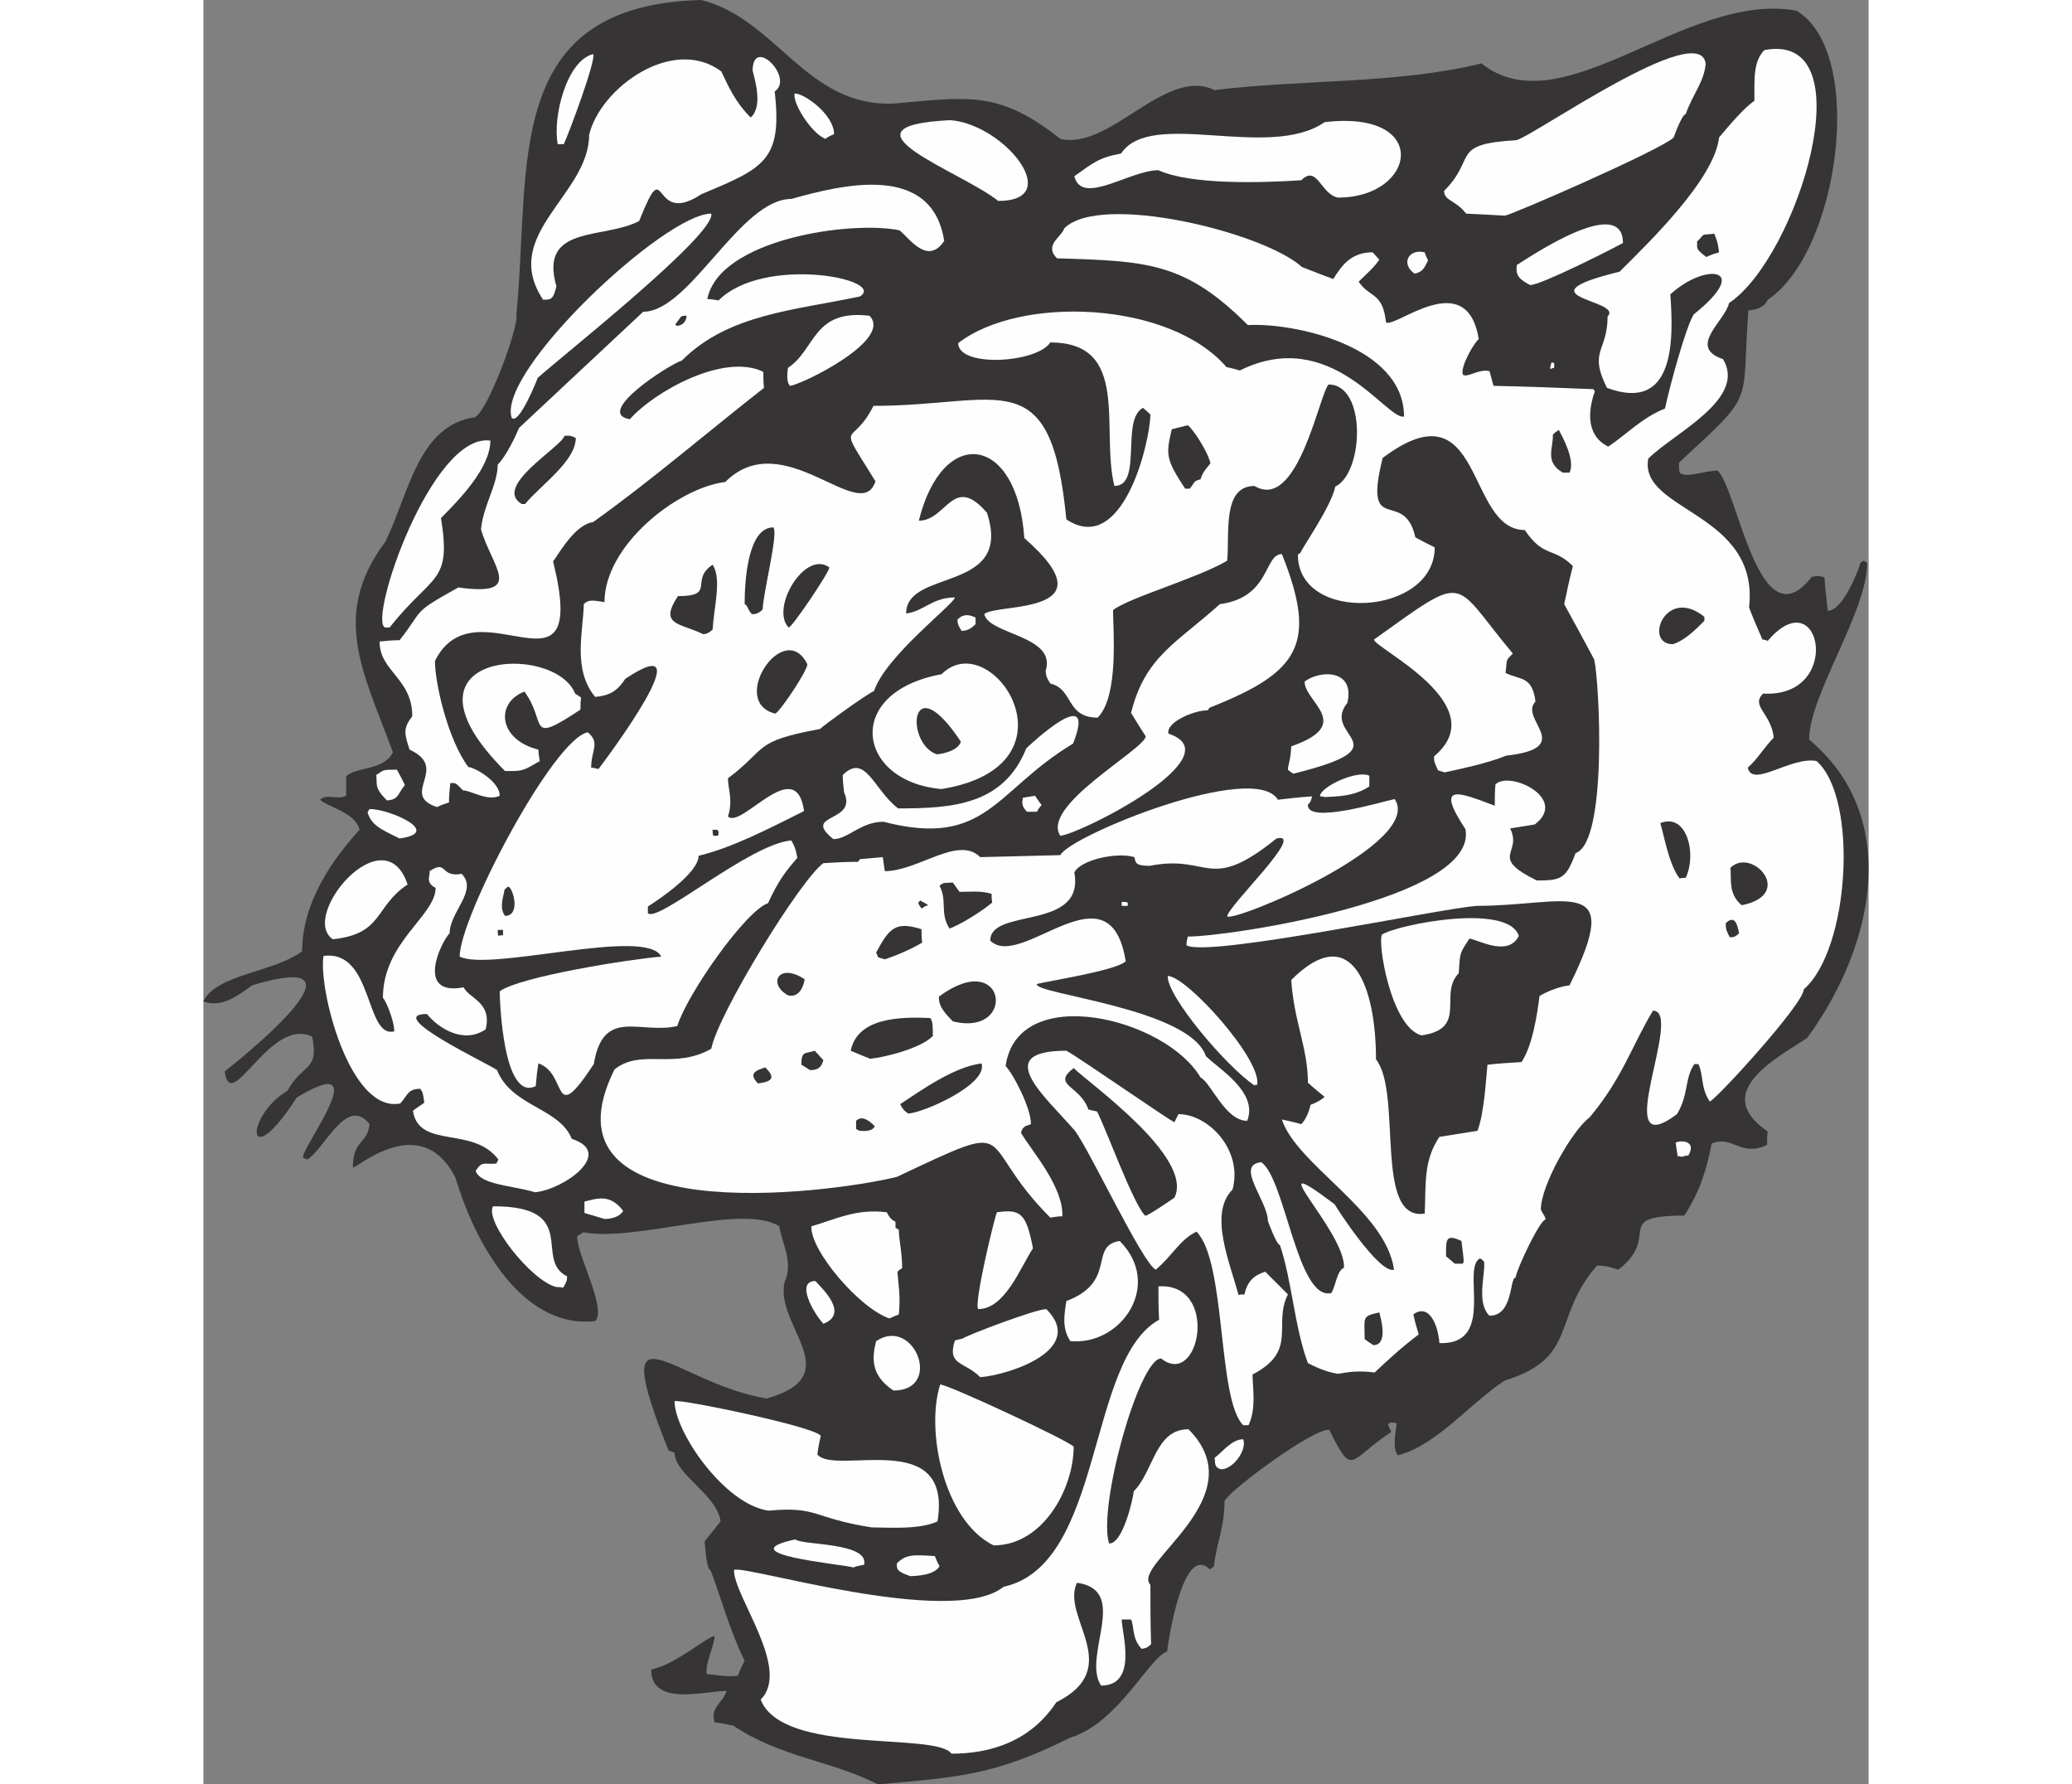
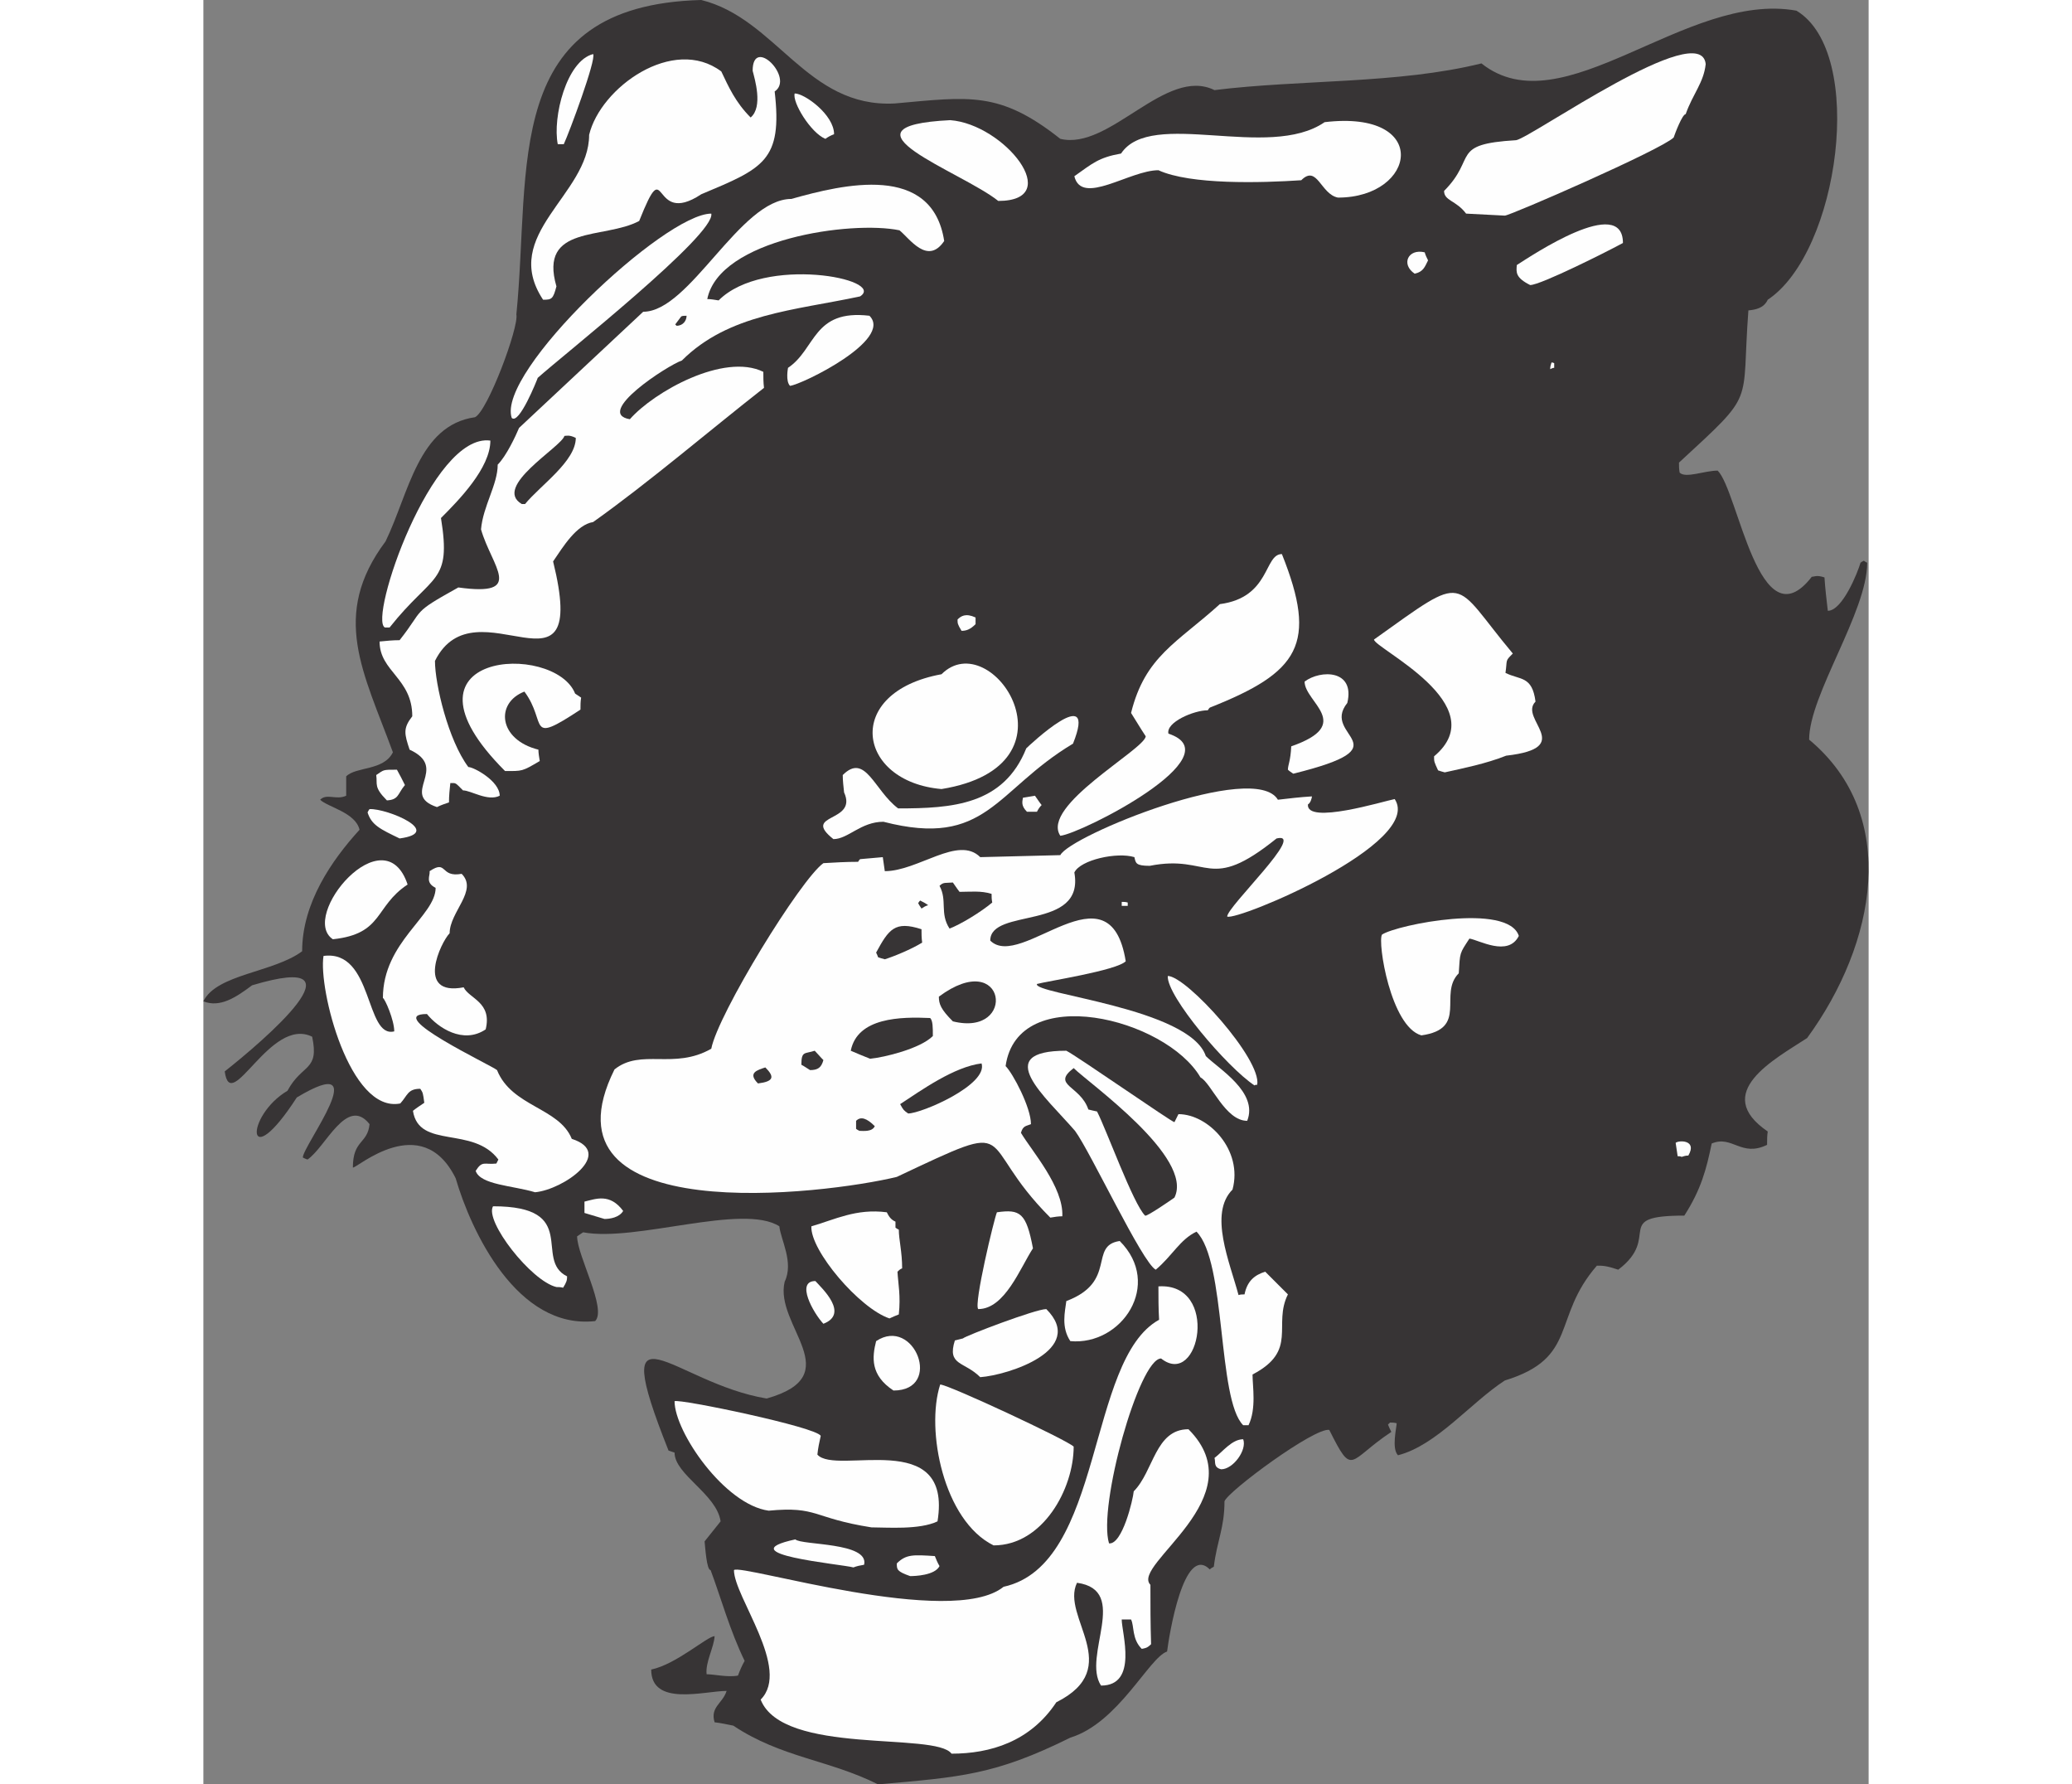
<svg xmlns="http://www.w3.org/2000/svg" xml:space="preserve" width="7.848in" height="6.757in" version="1.1" style="shape-rendering:geometricPrecision; text-rendering:geometricPrecision; image-rendering:optimizeQuality; fill-rule:evenodd; clip-rule:evenodd" viewBox="0 0 7847.73 8407.21">
  <rect x="0" y="0" width="7847.73" height="8407.21" fill="#808080" stroke="none" />
  <defs>
    <style type="text/css">
   
    .fil1 {fill:#FEFEFE}
    .fil0 {fill:#373435}
   
  </style>
  </defs>
  <g id="Layer_x0020_1">
    <g id="_2008377646512">
      <path class="fil0" d="M3179.83 8407.21c-232.75,-116.37 -456.06,-125.81 -682.52,-276.78 -31.45,-6.29 -59.76,-12.58 -88.07,-15.73 -22.02,-72.34 37.74,-88.07 56.61,-147.83 -103.79,0 -355.41,75.49 -355.41,-100.65 119.52,-25.16 264.2,-157.26 298.8,-157.26 -3.15,53.47 -44.03,122.66 -37.74,179.28 34.6,0 100.65,15.73 147.83,6.29 9.44,-25.16 18.87,-47.18 31.45,-69.2 -69.2,-141.54 -113.23,-301.94 -160.41,-427.75 -18.87,0 -25.16,-106.94 -28.31,-135.25 25.16,-31.45 50.32,-62.9 75.49,-94.36 -18.87,-128.95 -217.02,-220.17 -217.02,-323.96 -9.44,-3.15 -18.87,-6.29 -28.31,-9.44 -295.65,-742.28 22.02,-317.67 462.35,-245.33 390.01,-110.08 34.6,-342.83 84.92,-550.42 44.03,-91.21 -18.87,-198.15 -25.16,-261.05 -172.99,-110.08 -676.23,75.49 -924.7,28.31 -9.44,6.29 -18.87,12.58 -28.31,18.87 0,91.21 141.54,342.83 84.92,399.44 -367.99,40.89 -585.01,-424.61 -657.35,-673.08 -160.41,-323.96 -468.64,-44.03 -484.37,-50.32 0,-132.1 69.2,-110.08 78.63,-204.44 -106.94,-135.25 -207.59,110.08 -292.51,166.7 -9.44,-3.15 -15.73,-6.29 -22.02,-9.44 0,-56.61 349.12,-509.53 -28.31,-283.07 -242.18,374.28 -245.33,88.07 -44.03,-31.45 69.2,-128.95 150.97,-91.21 116.37,-254.76 -198.15,-97.5 -383.72,374.28 -412.03,163.55 179.28,-141.54 685.66,-572.43 128.95,-405.74 -75.49,56.61 -150.97,106.94 -229.6,75.49 62.9,-128.95 330.25,-135.25 465.49,-235.89 0,-226.46 138.39,-427.75 270.49,-572.43 -18.87,-81.78 -150.97,-106.94 -185.57,-141.54 31.45,-31.45 75.49,3.15 122.66,-18.87 0,-31.45 0,-62.9 0,-91.21 47.18,-47.18 176.13,-25.16 220.17,-113.23 -138.39,-377.43 -295.65,-644.77 -34.6,-993.89 110.08,-226.46 154.12,-547.27 421.46,-585.01 59.76,-28.31 207.59,-424.61 195,-484.37 69.2,-691.95 -75.49,-1456.24 871.23,-1481.41 355.41,88.07 496.95,509.53 912.12,487.51 352.27,-31.45 493.8,-59.76 780.02,166.7 232.75,56.61 496.95,-342.83 726.55,-229.6 402.59,-50.32 864.94,-28.31 1258.09,-125.81 383.72,305.09 962.44,-342.83 1484.55,-248.47 330.25,198.15 201.3,1138.57 -135.25,1361.89 -18.87,40.89 -59.76,47.18 -91.21,50.32 -34.6,459.2 40.89,377.43 -327.1,717.11 0,15.73 0,31.45 3.15,47.18 28.31,28.31 116.37,-9.44 179.28,-9.44 97.5,97.5 195,820.91 443.48,500.09 12.58,0 22.02,-9.44 59.76,3.15 3.15,50.32 9.44,103.79 15.73,157.26 69.2,0 141.54,-182.42 154.12,-226.46 3.15,-3.15 9.44,-6.29 15.73,-9.44 3.15,3.15 9.44,6.29 15.73,9.44 0,232.75 -273.64,622.76 -273.64,833.49 430.9,358.56 314.52,962.44 -9.44,1405.92 -154.12,100.65 -452.91,257.91 -185.57,440.33 -3.15,18.87 -3.15,40.89 -3.15,62.9 -122.66,59.76 -163.55,-47.18 -261.05,-6.29 -25.16,122.66 -50.32,217.02 -128.95,339.69 -345.98,0 -103.79,97.5 -311.38,254.76 -56.61,-18.87 -72.34,-18.87 -100.65,-18.87 -213.88,245.33 -84.92,434.04 -434.04,540.98 -163.55,106.94 -320.81,305.09 -503.24,352.27 -31.45,-31.45 -6.29,-132.1 -6.29,-150.97 -12.58,-3.15 -22.02,-3.15 -31.45,-3.15 -3.15,3.15 -6.29,6.29 -9.44,9.44 3.15,9.44 9.44,22.02 15.73,34.6 -204.44,135.25 -179.28,217.02 -292.51,-9.44 -69.2,-12.58 -478.08,289.36 -493.8,336.54 0,125.81 -34.6,182.42 -50.32,308.23 -6.29,3.15 -12.58,6.29 -18.87,12.58 -122.66,-122.66 -191.86,311.38 -201.3,386.86 -84.92,28.31 -229.6,336.54 -456.06,405.74 -355.41,176.13 -515.82,185.57 -905.83,220.17z" />
      <path class="fil1" d="M3525.81 8262.53c-75.49,-103.79 -795.74,9.44 -899.54,-254.76 144.68,-144.68 -125.81,-484.37 -125.81,-610.18 31.45,-31.45 1025.35,276.78 1270.67,78.63 474.93,-103.79 390.01,-1069.38 732.84,-1258.09 -3.15,-53.47 -3.15,-106.94 -3.15,-157.26 289.36,-18.87 195,484.37 12.58,339.69 -103.79,0 -298.8,698.24 -245.33,871.23 62.9,6.29 113.23,-207.59 116.37,-245.33 94.36,-94.36 100.65,-292.51 257.91,-292.51 320.81,320.81 -273.64,638.48 -179.28,732.84 0,91.21 0,185.57 3.15,279.93 -18.87,18.87 -28.31,18.87 -44.03,22.02 -47.18,-47.18 -34.6,-106.94 -50.32,-138.39 -15.73,0 -31.45,0 -44.03,0 0,62.9 78.63,311.38 -97.5,311.38 -91.21,-138.39 138.39,-449.77 -113.23,-484.37 -78.63,160.41 229.6,399.44 -97.5,563 -122.66,185.57 -311.38,242.18 -493.8,242.18z" />
      <path class="fil1" d="M3330.8 7425.9c-62.9,-22.02 -62.9,-31.45 -62.9,-59.76 44.03,-44.03 78.63,-40.89 179.28,-34.6 6.29,15.73 12.58,31.45 22.02,47.18 -22.02,44.03 -116.37,47.18 -138.39,47.18z" />
      <path class="fil1" d="M3063.46 7385.01c-56.61,-15.73 -594.45,-62.9 -273.64,-132.1 28.31,28.31 349.12,12.58 323.96,119.52 -18.87,3.15 -34.6,6.29 -50.32,12.58z" />
      <path class="fil1" d="M3723.96 7281.22c-235.89,-116.37 -320.81,-544.13 -251.62,-758 37.74,0 597.59,261.05 629.05,292.51 0,198.15 -144.68,465.49 -377.43,465.49z" />
      <path class="fil1" d="M3148.38 7196.3c-279.93,-44.03 -251.62,-100.65 -484.37,-78.63 -207.59,-28.31 -443.48,-371.14 -443.48,-515.82 22.02,-12.58 673.08,122.66 688.81,163.55 -6.29,28.31 -12.58,56.61 -15.73,88.07 88.07,100.65 638.48,-132.1 566.14,314.52 -84.92,40.89 -239.04,28.31 -311.38,28.31z" />
      <path class="fil1" d="M4796.48 6922.66c-37.74,-9.44 -25.16,-34.6 -31.45,-53.47 37.74,-28.31 81.78,-88.07 135.25,-88.07 18.87,50.32 -47.18,141.54 -103.79,141.54z" />
      <path class="fil1" d="M4900.28 6715.08c-122.66,-122.66 -78.63,-770.58 -220.17,-912.12 -78.63,37.74 -113.23,113.23 -191.86,179.28 -62.9,-31.45 -308.23,-556.71 -380.57,-654.21 -138.39,-160.41 -399.44,-377.43 -40.89,-377.43 50.32,25.16 496.95,336.54 509.53,336.54 6.29,-12.58 12.58,-25.16 18.87,-37.74 141.54,0 305.09,169.84 254.76,355.41 -113.23,113.23 -12.58,342.83 28.31,496.95 9.44,-3.15 18.87,-3.15 28.31,-3.15 12.58,-62.9 47.18,-91.21 97.5,-106.94 34.6,34.6 69.2,69.2 106.94,106.94 -72.34,144.68 50.32,264.2 -166.7,377.43 0,56.61 18.87,160.41 -18.87,239.04 -9.44,0 -18.87,0 -25.16,0z" />
      <path class="fil1" d="M3252.17 6551.52c-110.08,-72.34 -100.65,-157.26 -81.78,-232.75 179.28,-119.52 317.67,232.75 81.78,232.75z" />
      <path class="fil1" d="M3661.05 6488.62c-75.49,-75.49 -157.26,-53.47 -119.52,-172.99 12.58,-3.15 25.16,-6.29 37.74,-9.44 12.58,-12.58 342.83,-138.39 393.15,-138.39 191.86,191.86 -179.28,311.38 -311.38,320.81z" />
-       <path class="fil1" d="M5346.9 6472.89c-59.76,-9.44 -110.08,-34.6 -141.54,-50.32 -62.9,-166.7 -75.49,-390.01 -132.1,-556.71 -15.73,0 -56.61,-113.23 -56.61,-113.23 0,-94.36 -157.26,-264.2 -31.45,-276.78 113.23,75.49 169.84,654.21 330.25,616.47 22.02,-34.6 25.16,-103.79 59.76,-119.52 9.44,-169.84 -424.61,-585.01 -44.03,-298.8 6.29,12.58 210.73,330.25 279.93,308.23 -37.74,-276.78 -459.2,-493.8 -528.4,-707.68 28.31,6.29 59.76,12.58 91.21,22.02 25.16,-25.16 37.74,-66.05 44.03,-91.21 15.73,-6.29 47.18,-18.87 66.05,-37.74 -28.31,-22.02 -53.47,-44.03 -78.63,-66.05 0,-163.55 -66.05,-289.36 -78.63,-484.37 283.07,-283.07 399.44,28.31 399.44,374.28 125.81,157.26 -12.58,764.29 229.6,726.55 6.29,-144.68 -6.29,-248.47 69.2,-361.7 59.76,-9.44 119.52,-18.87 179.28,-28.31 31.45,-78.63 40.89,-248.47 47.18,-311.38 53.47,-6.29 106.94,-9.44 160.41,-12.58 53.47,-78.63 75.49,-235.89 84.92,-311.38 37.74,-22.02 91.21,-44.03 141.54,-50.32 264.2,-531.54 -15.73,-374.28 -437.19,-374.28 -176.13,12.58 -1270.67,245.33 -1368.18,185.57 0,-15.73 3.15,-28.31 6.29,-40.89 198.15,0 1371.32,-179.28 1308.42,-506.38 -147.83,-223.31 -28.31,-172.99 138.39,-110.08 0,-34.6 0,-69.2 3.15,-100.65 66.05,-66.05 345.98,66.05 185.57,188.71 -40.89,6.29 -78.63,12.58 -116.37,18.87 59.76,119.52 -103.79,132.1 125.81,245.33 116.37,0 138.39,-9.44 182.42,-128.95 150.97,-50.32 113.23,-798.89 88.07,-912.12 -47.18,-88.07 -94.36,-176.13 -141.54,-261.05 12.58,-59.76 25.16,-119.52 40.89,-179.28 -91.21,-91.21 -138.39,-37.74 -226.46,-169.84 -279.93,0 -191.86,-698.24 -669.93,-339.69 -94.36,380.57 100.65,135.25 154.12,374.28 28.31,15.73 59.76,31.45 91.21,47.18 0,323.96 -644.77,361.7 -644.77,34.6 3.15,-3.15 6.29,-6.29 12.58,-9.44 0,-12.58 144.68,-217.02 163.55,-311.38 135.25,-66.05 147.83,-481.22 -31.45,-481.22 -44.03,44.03 -144.68,600.74 -349.12,478.08 -154.12,0 -116.37,226.46 -128.95,352.27 -138.39,81.78 -468.64,176.13 -537.84,232.75 0,94.36 28.31,405.74 -72.34,506.38 -150.97,0 -113.23,-135.25 -223.31,-160.41 -18.87,-31.45 -18.87,-31.45 -22.02,-59.76 53.47,-166.7 -267.34,-169.84 -289.36,-267.34 53.47,-53.47 610.18,9.44 188.71,-358.56 -31.45,-484.37 -383.72,-537.84 -496.95,-81.78 132.1,0 160.41,-223.31 320.81,-37.74 125.81,380.57 -380.57,261.05 -380.57,474.93 81.78,-9.44 122.66,-75.49 229.6,-75.49 0,28.31 -327.1,276.78 -380.57,440.33 -40.89,18.87 -248.47,169.84 -254.76,179.28 -320.81,59.76 -242.18,88.07 -434.04,232.75 0,50.32 25.16,103.79 0,179.28 62.9,62.9 320.81,-298.8 358.56,-25.16 -169.84,84.92 -339.69,172.99 -496.95,210.73 0,78.63 -179.28,201.3 -239.04,239.04 0,9.44 0,18.87 0,31.45 47.18,47.18 481.22,-327.1 676.23,-342.83 12.58,25.16 18.87,31.45 28.31,81.78 -62.9,72.34 -91.21,113.23 -138.39,213.88 -103.79,34.6 -377.43,421.46 -427.75,578.72 -172.99,40.89 -349.12,-91.21 -393.15,179.28 -201.3,305.09 -119.52,44.03 -261.05,-3.15 -6.29,34.6 -9.44,69.2 -12.58,106.94 -154.12,75.49 -169.84,-405.74 -169.84,-446.62 94.36,-69.2 610.18,-150.97 761.15,-163.55 -69.2,-141.54 -805.18,72.34 -949.86,0 0,-185.57 440.33,-1025.35 603.89,-1056.8 59.76,50.32 15.73,84.92 15.73,166.7 9.44,0 22.02,3.15 34.6,6.29 31.45,-40.89 512.67,-682.52 125.81,-424.61 -40.89,62.9 -78.63,78.63 -141.54,84.92 -106.94,-128.95 -56.61,-305.09 -53.47,-437.19 25.16,-25.16 50.32,-15.73 97.5,-9.44 0,-267.34 342.83,-537.84 569.29,-566.14 273.64,-273.64 638.48,210.73 707.68,-3.15 -188.71,-305.09 -113.23,-147.83 -9.44,-355.41 600.74,0 836.63,-217.02 908.97,534.69 264.2,176.13 393.15,-355.41 396.3,-493.8 -12.58,-12.58 -25.16,-22.02 -34.6,-31.45 -106.94,53.47 0,367.99 -135.25,367.99 -66.05,-267.34 78.63,-676.23 -301.94,-676.23 -62.9,97.5 -434.04,119.52 -434.04,3.15 292.51,-226.46 997.04,-198.15 1264.38,113.23 18.87,3.15 40.89,9.44 62.9,15.73 430.9,-213.88 691.95,235.89 773.73,217.02 0,-333.39 -522.11,-443.48 -735.98,-430.9 -295.65,-295.65 -471.79,-301.94 -899.54,-314.52 -62.9,-62.9 22.02,-100.65 34.6,-141.54 169.84,-169.84 940.43,18.87 1119.7,182.42 47.18,18.87 97.5,37.74 147.83,56.61 40.89,-66.05 84.92,-125.81 185.57,-125.81 9.44,9.44 18.87,22.02 31.45,34.6 -25.16,37.74 -66.05,72.34 -97.5,103.79 53.47,78.63 113.23,47.18 128.95,191.86 44.03,28.31 380.57,-267.34 437.19,78.63 -18.87,12.58 -88.07,128.95 -75.49,166.7 18.87,18.87 75.49,-28.31 125.81,-15.73 6.29,22.02 12.58,44.03 18.87,69.2 157.26,3.15 314.52,9.44 471.79,15.73 0,3.15 3.15,6.29 6.29,9.44 -25.16,69.2 -53.47,204.44 62.9,261.05 81.78,-53.47 157.26,-135.25 267.34,-179.28 25.16,-116.37 97.5,-380.57 135.25,-443.48 279.93,-223.31 53.47,-245.33 -110.08,-94.36 15.73,213.88 22.02,559.85 -298.8,440.33 -88.07,-176.13 3.15,-169.84 3.15,-336.54 78.63,-78.63 -430.9,-91.21 56.61,-210.73 135.25,-135.25 446.62,-434.04 468.64,-632.19 47.18,-56.61 119.52,-141.54 166.7,-172.99 0,-100.65 -6.29,-185.57 47.18,-239.04 484.37,-91.21 157.26,975.02 -166.7,1192.04 -18.87,84.92 -198.15,207.59 -28.31,264.2 113.23,188.71 -232.75,349.12 -352.27,468.64 -47.18,248.47 525.25,251.62 474.93,701.39 18.87,50.32 40.89,100.65 62.9,150.97 6.29,0 15.73,3.15 25.16,6.29 251.62,-295.65 358.56,270.49 -22.02,248.47 -59.76,59.76 37.74,91.21 50.32,207.59 -44.03,44.03 -78.63,103.79 -122.66,141.54 22.02,97.5 201.3,-53.47 323.96,-31.45 198.15,172.99 157.26,886.96 -59.76,1075.67 0,69.2 -424.61,531.54 -443.48,528.4 -44.03,-66.05 -28.31,-125.81 -53.47,-176.13 -6.29,0 -12.58,0 -18.87,0 -47.18,69.2 -25.16,141.54 -81.78,235.89 -327.1,245.33 37.74,-487.51 -113.23,-487.51 -100.65,166.7 -141.54,314.52 -298.8,503.24 -78.63,56.61 -229.6,317.67 -229.6,434.04 9.44,22.02 22.02,31.45 22.02,47.18 -25.16,0 -132.1,223.31 -141.54,273.64 -28.31,0 -9.44,179.28 -122.66,179.28 -62.9,-62.9 -18.87,-191.86 -25.16,-254.76 -6.29,-6.29 -12.58,-12.58 -18.87,-15.73 -91.21,44.03 78.63,408.88 -191.86,399.44 -6.29,-88.07 -50.32,-188.71 -122.66,-135.25 6.29,31.45 15.73,62.9 25.16,94.36 -75.49,56.61 -144.68,119.52 -207.59,179.28 -75.49,-9.44 -119.52,-3.15 -172.99,6.29z" />
      <path class="fil0" d="M5513.6 6337.65c-15.73,-9.44 -28.31,-18.87 -40.89,-28.31 0,-103.79 -15.73,-106.94 69.2,-125.81 6.29,25.16 44.03,154.12 -28.31,154.12z" />
      <path class="fil1" d="M4085.66 6318.78c-44.03,-66.05 -25.16,-138.39 -18.87,-188.71 242.18,-91.21 103.79,-261.05 251.62,-283.07 204.44,204.44 9.44,493.8 -232.75,471.79z" />
      <path class="fil1" d="M2921.92 6237c-47.18,-50.32 -132.1,-201.3 -37.74,-201.3 31.45,34.6 160.41,154.12 37.74,201.3z" />
      <path class="fil1" d="M3233.3 6211.84c-141.54,-47.18 -374.28,-320.81 -367.99,-434.04 110.08,-31.45 210.73,-84.92 355.41,-66.05 9.44,18.87 18.87,34.6 40.89,44.03 0,9.44 0,18.87 0,28.31 3.15,3.15 9.44,6.29 15.73,9.44 0,47.18 15.73,103.79 15.73,182.42 -9.44,3.15 -15.73,9.44 -22.02,15.73 3.15,56.61 15.73,113.23 6.29,201.3 -15.73,6.29 -31.45,12.58 -44.03,18.87z" />
      <path class="fil1" d="M3651.62 6167.81c-22.02,-22.02 75.49,-427.75 88.07,-456.06 110.08,-15.73 138.39,3.15 169.84,169.84 -59.76,91.21 -132.1,286.22 -257.91,286.22z" />
      <path class="fil1" d="M1663.83 6064.01c-119.52,-28.31 -339.69,-311.38 -298.8,-380.57 415.17,0 188.71,251.62 349.12,330.25 0,18.87 -3.15,28.31 -18.87,53.47 -12.58,-3.15 -22.02,-3.15 -31.45,-3.15z" />
      <path class="fil0" d="M5897.32 5953.93c-15.73,-12.58 -28.31,-25.16 -40.89,-34.6 0,-72.34 -6.29,-110.08 72.34,-72.34 12.58,97.5 12.58,97.5 6.29,106.94 -12.58,0 -25.16,0 -37.74,0z" />
      <path class="fil1" d="M1890.29 5743.2c-31.45,-9.44 -62.9,-18.87 -94.36,-28.31 0,-18.87 0,-37.74 0,-53.47 53.47,-12.58 119.52,-40.89 182.42,44.03 -18.87,31.45 -62.9,37.74 -88.07,37.74z" />
      <path class="fil1" d="M3991.3 5736.91c-367.99,-367.99 -122.66,-474.93 -723.4,-191.86 -336.54,81.78 -1707.86,251.62 -1330.43,-506.38 125.81,-100.65 279.93,3.15 456.06,-97.5 31.45,-163.55 421.46,-798.89 528.4,-874.38 53.47,-3.15 106.94,-6.29 163.55,-6.29 3.15,-6.29 6.29,-9.44 9.44,-12.58 34.6,-3.15 69.2,-6.29 106.94,-9.44 3.15,22.02 6.29,44.03 9.44,66.05 157.26,0 345.98,-169.84 449.77,-66.05 125.81,-3.15 251.62,-6.29 377.43,-9.44 44.03,-91.21 915.26,-446.62 1025.35,-261.05 53.47,-6.29 106.94,-12.58 160.41,-15.73 0,6.29 -6.29,31.45 -18.87,37.74 -9.44,97.5 358.56,-15.73 408.88,-25.16 138.39,207.59 -742.28,575.58 -789.45,553.56 0,-47.18 377.43,-402.59 232.75,-367.99 -323.96,261.05 -311.38,72.34 -597.59,128.95 -66.05,0 -66.05,-12.58 -72.34,-40.89 -81.78,-25.16 -254.76,12.58 -283.07,72.34 50.32,276.78 -396.3,163.55 -396.3,320.81 144.68,144.68 563,-371.14 638.48,97.5 -44.03,44.03 -374.28,94.36 -418.32,106.94 -22.02,47.18 720.26,113.23 795.74,339.69 59.76,59.76 248.47,169.84 195,305.09 -103.79,0 -169.84,-179.28 -220.17,-204.44 -163.55,-279.93 -861.79,-452.91 -918.41,-53.47 34.6,34.6 119.52,195 119.52,273.64 -22.02,9.44 -37.74,6.29 -47.18,40.89 50.32,84.92 201.3,254.76 195,393.15 -18.87,0 -37.74,3.15 -56.61,6.29z" />
      <path class="fil0" d="M4437.93 5727.47c-56.61,-56.61 -182.42,-405.74 -226.46,-490.66 -15.73,-3.15 -28.31,-6.29 -40.89,-9.44 -37.74,-113.23 -176.13,-113.23 -69.2,-195 69.2,69.2 569.29,421.46 474.93,610.18 -22.02,15.73 -132.1,91.21 -138.39,84.92z" />
      <path class="fil1" d="M1563.18 5617.39c-103.79,-31.45 -257.91,-34.6 -279.93,-100.65 31.45,-50.32 40.89,-28.31 97.5,-34.6 3.15,-6.29 6.29,-12.58 9.44,-18.87 -119.52,-160.41 -374.28,-47.18 -402.59,-229.6 15.73,-12.58 34.6,-25.16 53.47,-37.74 -6.29,-47.18 -6.29,-47.18 -18.87,-66.05 -59.76,0 -59.76,31.45 -94.36,69.2 -239.04,47.18 -386.86,-540.98 -361.7,-695.1 235.89,-31.45 195,390.01 333.39,355.41 0,-53.47 -44.03,-154.12 -53.47,-157.26 0,-264.2 248.47,-386.86 248.47,-518.96 -50.32,-25.16 -25.16,-56.61 -28.31,-78.63 84.92,-56.61 47.18,31.45 150.97,12.58 78.63,78.63 -56.61,179.28 -56.61,279.93 -40.89,40.89 -163.55,298.8 66.05,254.76 25.16,53.47 135.25,69.2 103.79,198.15 -106.94,72.34 -226.46,-9.44 -276.78,-72.34 -210.73,0 305.09,242.18 330.25,264.2 69.2,172.99 292.51,176.13 352.27,323.96 204.44,66.05 -37.74,239.04 -172.99,251.62z" />
      <path class="fil1" d="M6966.69 5450.69c-6.29,-3.15 -12.58,-3.15 -18.87,-3.15 -3.15,-22.02 -6.29,-44.03 -9.44,-62.9 12.58,-12.58 103.79,-15.73 59.76,59.76 -12.58,0 -22.02,3.15 -31.45,6.29z" />
      <path class="fil0" d="M3091.77 5328.03c-6.29,-3.15 -12.58,-6.29 -15.73,-9.44 0,-12.58 0,-25.16 0,-37.74 22.02,-22.02 50.32,-12.58 88.07,25.16 -12.58,28.31 -56.61,22.02 -72.34,22.02z" />
      <path class="fil0" d="M3321.37 5246.25c-22.02,-15.73 -22.02,-15.73 -37.74,-44.03 100.65,-66.05 254.76,-176.13 383.72,-191.86 31.45,100.65 -283.07,235.89 -345.98,235.89z" />
      <path class="fil1" d="M4953.74 5114.15c-128.95,-84.92 -415.17,-421.46 -408.88,-515.82 88.07,0 443.48,393.15 421.46,512.67 -6.29,0 -9.44,0 -12.58,3.15z" />
      <path class="fil0" d="M2613.69 5104.72c-50.32,-50.32 -3.15,-62.9 34.6,-75.49 44.03,44.03 40.89,66.05 -34.6,75.49z" />
      <path class="fil0" d="M2859.02 5041.81c-15.73,-9.44 -28.31,-18.87 -40.89,-25.16 0,-66.05 15.73,-50.32 62.9,-66.05 12.58,12.58 25.16,28.31 40.89,44.03 -9.44,34.6 -25.16,47.18 -62.9,47.18z" />
      <path class="fil0" d="M3142.09 4988.34c-31.45,-12.58 -62.9,-25.16 -91.21,-37.74 31.45,-157.26 235.89,-160.41 374.28,-154.12 12.58,12.58 12.58,44.03 12.58,84.92 -59.76,59.76 -229.6,100.65 -295.65,106.94z" />
      <path class="fil1" d="M5740.05 4878.26c-144.68,-40.89 -207.59,-440.33 -185.57,-474.93 72.34,-47.18 594.45,-150.97 644.77,6.29 -50.32,100.65 -188.71,18.87 -232.75,12.58 -47.18,72.34 -44.03,62.9 -50.32,163.55 -97.5,97.5 47.18,261.05 -176.13,292.51z" />
      <path class="fil0" d="M3532.1 4812.21c-56.61,-56.61 -66.05,-81.78 -66.05,-116.37 317.67,-235.89 371.14,191.86 66.05,116.37z" />
-       <path class="fil0" d="M2755.23 4689.54c-97.5,-53.47 -44.03,-157.26 78.63,-75.49 -6.29,37.74 -28.31,88.07 -78.63,75.49z" />
      <path class="fil0" d="M3211.28 4519.7c-12.58,-3.15 -22.02,-6.29 -31.45,-9.44 -3.15,-9.44 -6.29,-15.73 -9.44,-22.02 59.76,-110.08 88.07,-150.97 213.88,-110.08 0,18.87 0,40.89 3.15,62.9 -50.32,31.45 -135.25,66.05 -176.13,78.63z" />
      <path class="fil1" d="M610.18 4425.35c-160.41,-106.94 242.18,-588.16 352.27,-257.91 -157.26,103.79 -113.23,232.75 -352.27,257.91z" />
      <path class="fil0" d="M7193.15 4415.91c-15.73,-31.45 -18.87,-37.74 -18.87,-66.05 44.03,-44.03 56.61,12.58 62.9,47.18 -18.87,18.87 -28.31,18.87 -44.03,18.87z" />
      <path class="fil0" d="M1390.19 4409.62c-3.15,-9.44 -3.15,-18.87 -3.15,-28.31 6.29,0 15.73,0 25.16,0 0,6.29 0,15.73 0,25.16 -9.44,0 -15.73,0 -22.02,3.15z" />
      <path class="fil0" d="M3516.37 4375.02c-47.18,-72.34 -9.44,-132.1 -47.18,-201.3 18.87,-18.87 28.31,-12.58 62.9,-15.73 9.44,12.58 18.87,28.31 31.45,44.03 50.32,0 100.65,-6.29 150.97,9.44 0,12.58 0,25.16 3.15,40.89 -56.61,47.18 -150.97,103.79 -201.3,122.66z" />
      <path class="fil0" d="M1421.65 4315.26c-31.45,-40.89 -3.15,-100.65 -3.15,-122.66 6.29,-6.29 12.58,-12.58 18.87,-15.73 25.16,12.58 56.61,138.39 -15.73,138.39z" />
      <path class="fil0" d="M3384.27 4280.66c-6.29,-9.44 -12.58,-18.87 -15.73,-25.16 3.15,-6.29 6.29,-9.44 9.44,-12.58 12.58,6.29 25.16,12.58 37.74,22.02 -12.58,3.15 -22.02,9.44 -31.45,15.73z" />
      <path class="fil1" d="M4327.84 4268.08c0,-6.29 0,-12.58 0,-18.87 9.44,0 18.87,0 28.31,3.15 0,3.15 0,9.44 0,15.73 -9.44,0 -18.87,0 -28.31,0z" />
      <path class="fil0" d="M7249.77 4264.94c-66.05,-53.47 -47.18,-128.95 -53.47,-176.13 100.65,-100.65 308.23,125.81 53.47,176.13z" />
      <path class="fil0" d="M6957.26 4139.13c-50.32,-62.9 -75.49,-210.73 -91.21,-261.05 125.81,-50.32 172.99,147.83 119.52,257.91 -9.44,0 -18.87,0 -28.31,3.15z" />
      <path class="fil1" d="M2969.1 3953.56c-154.12,-122.66 116.37,-75.49 50.32,-220.17 -3.15,-28.31 -6.29,-56.61 -6.29,-81.78 106.94,-106.94 147.83,72.34 261.05,157.26 254.76,0 496.95,-15.73 603.89,-283.07 12.58,-12.58 339.69,-320.81 220.17,-22.02 -367.99,220.17 -405.74,493.8 -893.25,367.99 -106.94,0 -166.7,81.78 -235.89,81.78z" />
      <path class="fil1" d="M924.7 3950.41c-91.21,-44.03 -132.1,-62.9 -150.97,-122.66 3.15,-6.29 6.29,-12.58 9.44,-15.73 84.92,-3.15 352.27,110.08 141.54,138.39z" />
-       <path class="fil0" d="M2402.96 3937.83c-3.15,-9.44 -3.15,-18.87 -3.15,-28.31 6.29,0 12.58,0 22.02,0 9.44,9.44 6.29,18.87 3.15,28.31 -9.44,0 -15.73,0 -22.02,0z" />
      <path class="fil1" d="M4038.48 3937.83c-94.36,-141.54 396.3,-405.74 402.59,-468.64 -25.16,-37.74 -47.18,-75.49 -69.2,-110.08 66.05,-267.34 217.02,-330.25 418.32,-512.67 239.04,-31.45 207.59,-235.89 292.51,-235.89 169.84,424.61 81.78,556.71 -339.69,723.4 -3.15,3.15 -6.29,6.29 -9.44,12.58 -66.05,0 -198.15,56.61 -185.57,110.08 314.52,103.79 -412.03,471.79 -509.53,481.22z" />
      <path class="fil1" d="M3881.22 3824.61c-28.31,-28.31 -22.02,-47.18 -18.87,-66.05 18.87,-3.15 37.74,-6.29 56.61,-9.44 9.44,12.58 18.87,28.31 31.45,44.03 -9.44,9.44 -15.73,18.87 -22.02,31.45 -15.73,0 -31.45,0 -47.18,0z" />
      <path class="fil1" d="M1100.83 3802.59c-179.28,-59.76 62.9,-182.42 -128.95,-270.49 -25.16,-75.49 -31.45,-100.65 12.58,-157.26 0,-179.28 -154.12,-210.73 -154.12,-352.27 31.45,-3.15 62.9,-6.29 94.36,-6.29 119.52,-150.97 50.32,-122.66 276.78,-248.47 317.67,44.03 157.26,-97.5 106.94,-273.64 9.44,-110.08 78.63,-210.73 78.63,-305.09 40.89,-40.89 84.92,-135.25 100.65,-172.99 195,-182.42 390.01,-364.85 585.01,-547.27 220.17,0 456.06,-531.54 698.24,-531.54 245.33,-69.2 663.64,-169.84 720.26,198.15 -78.63,116.37 -163.55,-12.58 -210.73,-50.32 -226.46,-47.18 -849.21,40.89 -905.83,323.96 15.73,0 34.6,3.15 53.47,6.29 213.88,-213.88 792.6,-100.65 666.79,-18.87 -308.23,66.05 -619.61,81.78 -839.78,301.94 -66.05,22.02 -415.17,248.47 -245.33,276.78 113.23,-128.95 443.48,-314.52 629.05,-223.31 0,25.16 0,50.32 3.15,75.49 -261.05,204.44 -544.13,446.62 -805.18,632.19 -78.63,12.58 -141.54,116.37 -188.71,185.57 176.13,713.97 -364.85,84.92 -556.71,468.64 0,110.08 62.9,374.28 157.26,500.09 25.16,0 147.83,66.05 147.83,135.25 -56.61,28.31 -135.25,-25.16 -172.99,-25.16 -37.74,-37.74 -31.45,-34.6 -59.76,-34.6 -3.15,28.31 -6.29,59.76 -6.29,91.21 -18.87,6.29 -37.74,12.58 -56.61,22.02z" />
      <path class="fil1" d="M864.94 3771.14c-62.9,-62.9 -44.03,-75.49 -50.32,-119.52 37.74,-25.16 28.31,-25.16 97.5,-25.16 12.58,22.02 25.16,47.18 37.74,72.34 -34.6,40.89 -28.31,69.2 -84.92,72.34z" />
-       <path class="fil1" d="M5283.99 3755.41c-9.44,-3.15 -15.73,-3.15 -22.02,-3.15 0,-44.03 172.99,-125.81 232.75,-97.5 0,15.73 0,31.45 0,50.32 -69.2,47.18 -150.97,47.18 -210.73,50.32z" />
+       <path class="fil1" d="M5283.99 3755.41z" />
      <path class="fil1" d="M3478.63 3717.67c-399.44,-34.6 -465.49,-456.06 0,-540.98 235.89,-235.89 676.23,430.9 0,540.98z" />
      <path class="fil1" d="M5136.17 3645.33c-9.44,-6.29 -18.87,-12.58 -25.16,-18.87 0,-22.02 12.58,-40.89 15.73,-110.08 298.8,-103.79 62.9,-207.59 62.9,-305.09 75.49,-56.61 239.04,-56.61 201.3,100.65 -128.95,160.41 279.93,201.3 -254.76,333.39z" />
      <path class="fil1" d="M5850.14 3639.04c-12.58,-3.15 -22.02,-6.29 -31.45,-9.44 -18.87,-40.89 -18.87,-40.89 -18.87,-66.05 289.36,-242.18 -283.07,-509.53 -283.07,-550.42 449.77,-320.81 361.7,-283.07 654.21,66.05 -37.74,37.74 -25.16,25.16 -34.6,91.21 69.2,34.6 125.81,12.58 141.54,135.25 -81.78,81.78 195,217.02 -138.39,254.76 -94.36,37.74 -204.44,59.76 -289.36,78.63z" />
      <path class="fil1" d="M1421.65 3632.75c-563,-563 232.75,-610.18 330.25,-364.85 9.44,6.29 18.87,12.58 28.31,18.87 -3.15,18.87 -3.15,37.74 -3.15,56.61 -257.91,169.84 -154.12,62.9 -264.2,-84.92 -138.39,53.47 -122.66,226.46 66.05,273.64 0,15.73 3.15,34.6 6.29,53.47 -84.92,50.32 -81.78,47.18 -163.55,47.18z" />
-       <path class="fil0" d="M3456.61 3554.12c-150.97,-50.32 -128.95,-424.61 113.23,-59.76 -12.58,40.89 -78.63,56.61 -113.23,59.76z" />
      <path class="fil0" d="M2695.47 3362.26c-223.31,-53.47 40.89,-452.91 150.97,-232.75 0,31.45 -128.95,223.31 -150.97,232.75z" />
      <path class="fil0" d="M6925.81 3035.15c-141.54,0 -34.6,-276.78 147.83,-128.95 0,6.29 0,12.58 0,18.87 -44.03,44.03 -91.21,91.21 -147.83,110.08z" />
      <path class="fil0" d="M2355.78 2987.97c-110.08,-53.47 -210.73,-40.89 -119.52,-179.28 182.42,0 53.47,-75.49 163.55,-147.83 44.03,66.05 6.29,198.15 0,305.09 -15.73,15.73 -31.45,22.02 -44.03,22.02z" />
      <path class="fil1" d="M3572.99 2972.25c-18.87,-31.45 -18.87,-34.6 -18.87,-53.47 15.73,-15.73 37.74,-31.45 84.92,-9.44 0,9.44 0,18.87 0,31.45 -25.16,25.16 -44.03,31.45 -66.05,31.45z" />
      <path class="fil1" d="M855.5 2956.52c-78.63,-37.74 220.17,-918.41 496.95,-880.67 0,128.95 -147.83,279.93 -232.75,364.85 50.32,311.38 -37.74,257.91 -242.18,515.82 -9.44,0 -15.73,0 -22.02,0z" />
      <path class="fil0" d="M2758.37 2956.52c-88.07,-88.07 75.49,-367.99 191.86,-283.07 0,22.02 -176.13,283.07 -191.86,283.07z" />
      <path class="fil0" d="M2585.38 2893.62c-22.02,-22.02 -18.87,-40.89 -34.6,-47.18 0,-113.23 15.73,-361.7 135.25,-361.7 25.16,25.16 -47.18,301.94 -50.32,386.86 -22.02,22.02 -37.74,22.02 -50.32,22.02z" />
      <path class="fil0" d="M1500.28 2374.65c-138.39,-81.78 185.57,-267.34 201.3,-320.81 9.44,0 22.02,-6.29 53.47,9.44 0,110.08 -166.7,223.31 -239.04,311.38 -6.29,0 -12.58,0 -15.73,0z" />
      <path class="fil0" d="M4626.64 2302.31c-91.21,-138.39 -91.21,-160.41 -62.9,-279.93 25.16,-6.29 50.32,-12.58 75.49,-18.87 22.02,15.73 91.21,116.37 106.94,179.28 -22.02,28.31 -34.6,37.74 -47.18,75.49 -34.6,9.44 -25.16,12.58 -50.32,44.03 -9.44,0 -15.73,0 -22.02,0z" />
      <path class="fil0" d="M6406.84 2226.83c-88.07,-50.32 -44.03,-116.37 -47.18,-179.28 9.44,-9.44 18.87,-15.73 28.31,-22.02 15.73,31.45 78.63,141.54 50.32,201.3 -12.58,0 -22.02,0 -31.45,0z" />
      <path class="fil1" d="M1453.1 1968.92c-72.34,-217.02 720.26,-962.44 940.43,-962.44 22.02,97.5 -698.24,666.79 -817.76,773.73 -3.15,9.44 -88.07,223.31 -122.66,188.71z" />
      <path class="fil1" d="M2764.66 1817.95c-22.02,-22.02 -9.44,-84.92 -9.44,-84.92 132.1,-88.07 116.37,-276.78 383.72,-245.33 113.23,113.23 -317.67,323.96 -374.28,330.25z" />
      <path class="fil1" d="M6347.08 1739.31c0,-12.58 3.15,-22.02 6.29,-31.45 3.15,0 6.29,0 12.58,3.15 0,6.29 0,12.58 0,22.02 -6.29,0 -12.58,3.15 -18.87,6.29z" />
      <path class="fil0" d="M2229.97 1534.87c-3.15,-3.15 -6.29,-6.29 -6.29,-6.29 9.44,-12.58 18.87,-25.16 28.31,-37.74 6.29,-3.15 15.73,-3.15 25.16,-3.15 0,22.02 -15.73,47.18 -47.18,47.18z" />
      <path class="fil1" d="M1600.92 1412.21c-204.44,-308.23 217.02,-493.8 217.02,-776.87 53.47,-223.31 396.3,-468.64 622.76,-298.8 34.6,72.34 66.05,144.68 138.39,217.02 59.76,-50.32 18.87,-182.42 9.44,-220.17 0,-166.7 198.15,34.6 103.79,97.5 37.74,327.1 -53.47,361.7 -345.98,484.37 -242.18,160.41 -157.26,-213.88 -292.51,125.81 -163.55,88.07 -474.93,15.73 -390.01,308.23 -15.73,59.76 -22.02,62.9 -62.9,62.9z" />
      <path class="fil1" d="M6252.73 1343.02c-69.2,-34.6 -66.05,-59.76 -62.9,-94.36 69.2,-44.03 500.09,-333.39 500.09,-103.79 -62.9,34.6 -386.86,198.15 -437.19,198.15z" />
      <path class="fil1" d="M5708.6 1289.55c-66.05,-44.03 -31.45,-119.52 47.18,-100.65 3.15,12.58 9.44,25.16 15.73,37.74 -15.73,31.45 -22.02,53.47 -62.9,62.9z" />
-       <path class="fil0" d="M7083.07 1210.92c-56.61,-40.89 -40.89,-44.03 -44.03,-72.34 44.03,-44.03 12.58,-28.31 81.78,-37.74 6.29,22.02 15.73,31.45 22.02,88.07 -22.02,6.29 -40.89,12.58 -59.76,22.02z" />
      <path class="fil1" d="M6133.21 1015.91c-62.9,-3.15 -122.66,-6.29 -182.42,-9.44 -47.18,-62.9 -103.79,-59.76 -103.79,-106.94 157.26,-157.26 25.16,-220.17 339.69,-239.04 72.34,-12.58 871.23,-578.72 893.25,-358.56 -9.44,88.07 -59.76,138.39 -94.36,235.89 -15.73,0 -50.32,91.21 -56.61,110.08 -56.61,56.61 -770.58,367.99 -795.74,367.99z" />
      <path class="fil1" d="M3745.97 946.72c-172.99,-138.39 -795.74,-352.27 -226.46,-380.57 254.76,18.87 544.13,380.57 226.46,380.57z" />
      <path class="fil1" d="M5346.9 930.99c-81.78,-15.73 -97.5,-157.26 -172.99,-81.78 -188.71,12.58 -522.11,22.02 -673.08,-47.18 -135.25,0 -361.7,169.84 -396.3,28.31 84.92,-59.76 113.23,-88.07 220.17,-106.94 141.54,-213.88 695.1,34.6 959.3,-147.83 503.24,-59.76 434.04,355.41 62.9,355.41z" />
      <path class="fil1" d="M1679.56 679.37c-3.15,0 -6.29,0 -9.44,0 -25.16,-125.81 40.89,-393.15 166.7,-424.61 15.73,25.16 -113.23,371.14 -138.39,424.61 -6.29,0 -12.58,0 -18.87,0z" />
      <path class="fil1" d="M2931.36 654.21c-69.2,-28.31 -157.26,-172.99 -144.68,-213.88 47.18,0 185.57,100.65 185.57,191.86 -15.73,6.29 -28.31,12.58 -40.89,22.02z" />
    </g>
  </g>
</svg>